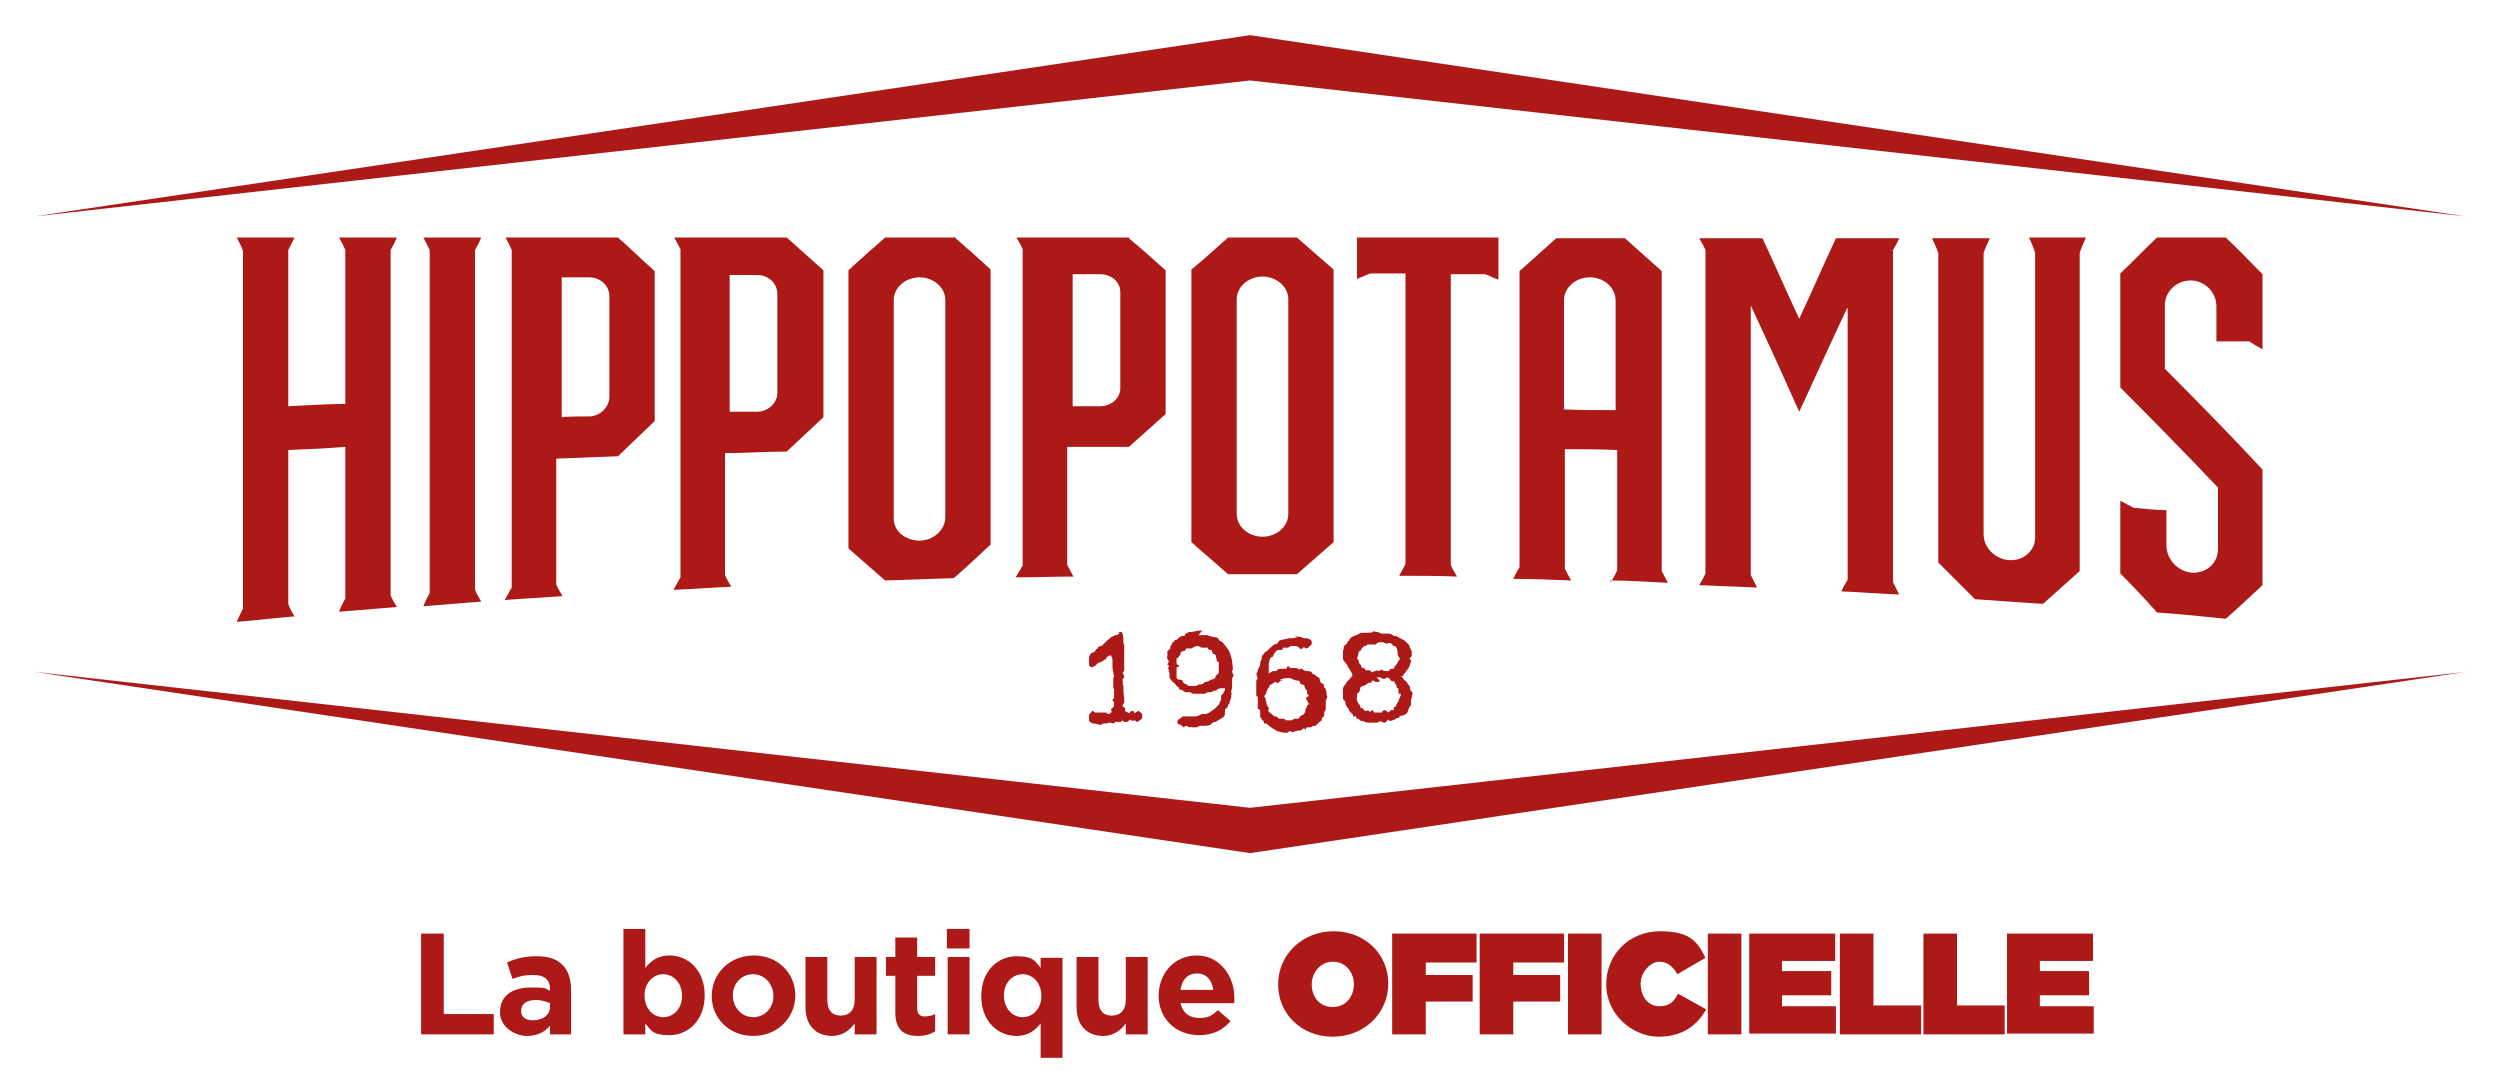
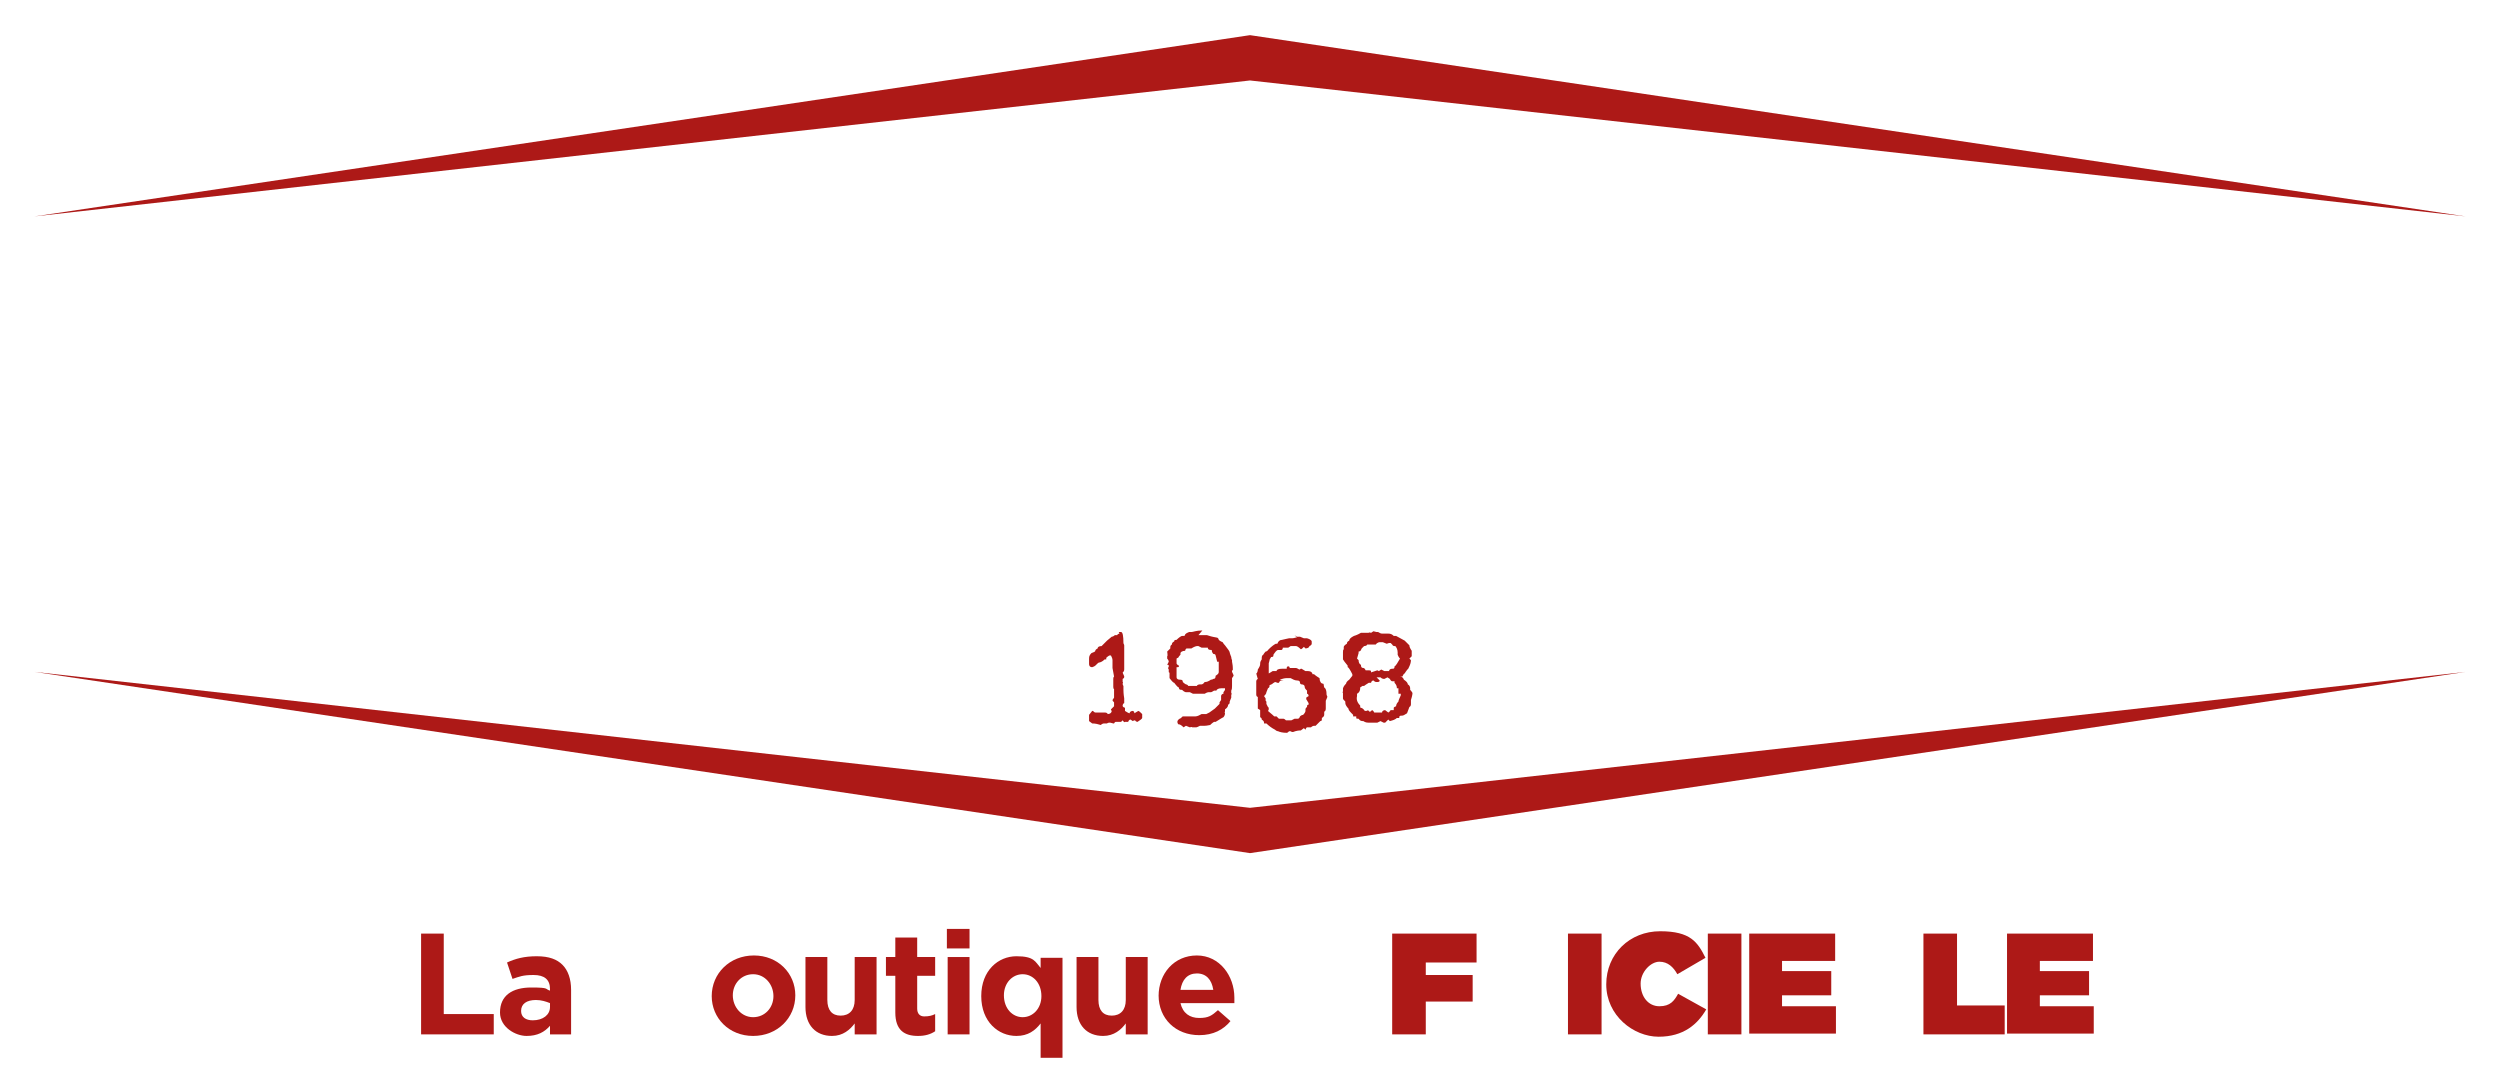
<svg xmlns="http://www.w3.org/2000/svg" id="Calque_1" version="1.1" viewBox="0 0 320 138">
  <g>
    <path d="M143.2,80.9h.2s.1,0,.1,0c.2,0,.3.5.3,1.4,0,.1.1.2.1.3v.3c0,0,0,.2,0,.2v.3c0,0,0,.6,0,.6v.3s0,.2,0,.2v.3c0,0,0,.3,0,.3v.2c0,0,0,.3,0,.3h0c0,.2,0,.3-.2.5.1.3.2.4.2.5s0,.2-.2.3v.4c.1,0,0,.2,0,.2h0c0,.2.1.3.1.3v.5c0,.1,0,.5.1,1.1v.3c0,0,0,.3,0,.3-.1,0-.2.2-.2.3h0c0,.1,0,.2.3.3v.2c0,0,0,.2,0,.2.3.2.5.3.6.3,0-.1,0-.2.3-.3.1,0,.3,0,.3.3h0s0,0,0,0l.5-.3c.1,0,.3.2.5.4h0s0,.2,0,.2v.3c0,.1-.3.3-.6.5h0c-.1,0-.3-.1-.3-.2h0c-.2,0-.3.1-.3.1h0l-.3-.2c0,0-.2,0-.3.3h-.4c0,.1-.2,0-.3-.2l-.2.2c-.5,0-.7,0-.7,0,0,0-.1,0-.2.2h-.1s-.4-.1-.4-.1h-.1c0,0-.2,0-.3.1h-.4c0,0-.2,0-.4.2-.3-.1-.7-.2-1.1-.2l-.4-.3v-.2c0,0,0-.3,0-.3v-.3s.4-.5.4-.5h.1c.1.1.2.2.3.2h.1c0,0,.2,0,.2,0h.2c0,0,0,0,.1,0h.3c0,0,.2,0,.2,0,.2,0,.4,0,.5.2.3,0,.5-.2.5-.4,0,0-.1-.1-.1-.2l.4-.4h0c0,0,0,0,0,0h0v-.5c-.1-.1-.2-.2-.2-.3l.2-.3v-.4c0,0,0-.3,0-.3v-.4c-.1,0-.1-.3-.1-.3v-.3c0-.2,0-.5,0-.7h0c0-.1,0-.2.1-.3h0c0,0-.2-1.1-.2-1.1v-.3c0,0,0-.2,0-.3h0c0,0,0-.4,0-.4h0c0-.2-.1-.4-.2-.6h-.2s-.2.1-.4.3h0c0,0,0,.2,0,.2h0s-.2,0-.2,0c-.3.3-.6.4-.7.4s-.2.1-.5.4c0,0-.1.1-.4.2-.3,0-.4-.2-.4-.4v-.6c0-.3,0-.5.3-.8.3-.1.5-.2.5-.3s.1-.2.3-.3c0-.2.2-.3.5-.3.4-.4.7-.7.7-.7h0s0,0,0,0l.6-.5c0,0,.2,0,.4-.2h.3c0-.1.2-.2.3-.2M152.6,83h-.7c-.1,0-.2.2-.2.3-.4,0-.6.2-.6.3h0s0,.2,0,.2c0,0-.2.2-.3.4,0,0-.1,0-.2.1v.2s0,.4,0,.4c0,.1.1.2.3.3h0c0,.2,0,.2-.3.2h0c0,0,0,.2,0,.2v.3c0,.2,0,.4,0,.8,0,.2.2.3.4.3s.4,0,.4.3c.2.2.4.3.4.3s.2,0,.3.2h0s.4,0,.4,0h.4c0,0,.3,0,.3,0,0-.1.2-.2.4-.2h0s.2,0,.2,0h0c0,0,.2,0,.4-.3.3,0,.5-.1.8-.3,0,0,.2,0,.3-.1.2,0,.3-.1.3-.4.3-.2.4-.3.4-.5v-.8c0,0,0-.3,0-.3v-.2c.1,0,.1,0,.1,0h-.3s-.2-.8-.2-.8c0-.1-.1-.2-.3-.2,0,0-.2-.2-.2-.5-.4,0-.5-.1-.5-.3h-.2c0,0-.2,0-.2,0h-.4s-.4-.2-.4-.2h-.2s0,0,0,0c-.1,0-.4.1-.7.3M153.4,81.3h.3c0,0,.5,0,.5,0h.3c0,0,0,0,0,0h0c.3.1.6.2,1.2.3.2,0,.3.2.3.3,0,0,.2.2.5.3,0,0,.1.2.3.4.4.5.6.8.6.9h0c0,.1.2.6.2.6h0c0,.2.1.4.1.4h0c0,0,0,.2,0,.2,0,.1.1.4.1.8v.3c-.1,0-.1,0-.1,0h0v.2s0,0,0,0h0c.1.2.2.4.2.5h0c0,0-.2.3-.2.3v.6c0,0,0,.2,0,.2v.2c0,.2,0,.4-.1.6v.3c.1,0,0,.3,0,.3h0c0,0,0,.3,0,.3l-.2.5c0,.2,0,.3-.2.4,0,.2-.1.4-.4.6v.3c-.1,0,0,.2,0,.2,0,.2-.1.4-.2.5,0,0-.4.2-1,.6h-.2c0,0-.2.1-.5.4-.1,0-.4.1-.7.1h-.1c0,0-.5,0-.5,0-.2.1-.4.2-.5.2h-.5c0-.1-.3,0-.3,0h0l-.5-.2-.3.2h0c-.3-.3-.5-.4-.7-.4,0,0-.1-.2-.1-.3h0c0-.2.2-.4.5-.5,0,0,0-.1.2-.2h.6c0,0,.4,0,.4,0h.2c0,0,.2,0,.2,0h.2c0,0,0,0,0,0,.3,0,.6-.2.8-.3,0,0,0,0,.2,0h.4c0,0,.2-.1.4-.2,0,0,.3-.2.7-.5l.3-.3s.1-.1.3-.3h0c0-.1,0-.2,0-.2l.2-.3v-.2s0-.3,0-.3c0-.1.1-.3.3-.3h0v-.2c.1-.1.2-.3.2-.3v-.2c0,0-.2,0-.2,0h-.3s0,0,0,0c-.4,0-.6.2-.6.3,0,0-.2,0-.3,0-.2.1-.3.2-.4.2h-.3c0,0,0,0,0,0,0,0-.2,0-.5.2h-.3c0,0-.3,0-.3,0h-.6s-.3,0-.3,0l-.4-.2h-.5c0,0-.2,0-.5-.3-.2,0-.4,0-.4-.3-.1,0-.3-.2-.6-.6-.1,0-.3-.2-.6-.6h0,0v-.7c-.1,0-.1-.1-.1-.1v-.3s-.1-.2-.1-.2h0c0,0,.1-.1.1-.2h0c0-.2,0-.2-.2-.2h0c0,0,.2-.4.2-.4h0c0,0,0-.2-.2-.4v-.3c.1,0,0-.6,0-.6l.4-.4v-.2c0,0,0-.2.2-.3,0-.2.1-.3.3-.4,0-.1,0-.2.3-.2.3-.3.6-.5.7-.5.3,0,.4,0,.4-.2.2-.2.3-.2.5-.3h.3c.2,0,.6-.2,1.4-.2M164.3,87.1h-.3c0,0-.2,0-.3.3h-.2c0,0-.2-.1-.3-.1-.2.1-.3.2-.3.2,0,0-.1.1-.4.2,0,.2,0,.3-.2.4l-.2.5c0,.2-.2.4-.3.5l.2.3v.3c.1,0,.1.2.1.2,0,0,0,.1,0,.2h0c0,0,.2.4.2.4,0,0,.1,0,.1.2,0,.1,0,.2-.1.3.5.4.8.7.8.7h.3c0,0,0,0,0,0l.3.3h.4c0,0,0,0,0,0h.2s.1,0,.3.2h0s.4,0,.4,0h.3s0,0,0,0l.4-.2h.3c.2,0,.3,0,.4-.3,0,0,.2-.2.4-.2h0s0,0,0,0c.2-.2.3-.4.3-.5v-.2c0,0,0-.2.2-.3,0-.2,0-.3.2-.3v-.2s-.3-.5-.3-.5v-.2c0,0,.1-.1.3-.2h0c0-.2-.1-.3-.2-.3v-.4c-.2-.2-.3-.3-.3-.5,0-.2-.2-.3-.4-.3-.1,0-.2-.1-.2-.2h0c0-.2-.1-.3-.4-.3-.3,0-.6-.2-.8-.3h-.1c0,0-.4,0-.4,0-.3,0-.6.1-.9.2M165.7,81.3l.3.2h.2c0,0,.1,0,.2,0l.5.2h.2s0,0,0,0h.2s0,0,0,0h0c.4.1.6.3.6.4v.3c0,0,0,.2-.3.3,0,.2-.3.3-.5.3h0l-.2-.2h0c-.2.2-.3.3-.4.3-.3-.3-.5-.4-.6-.4,0,0-.2,0-.3,0h-.3c0,0-.1,0-.1,0l-.3.2h-.4s-.3,0-.3,0h0c0,.2-.1.3-.2.3h-.4c-.2,0-.4.3-.6.6,0,.2,0,.3-.3.3-.1.2-.2.3-.2.4,0,0,0,.1-.1.4v.3c0,0,0,.8,0,.8h0c0,0,0,.2,0,.2,0,0,.2-.1.5-.3h.5c0-.2.3-.3.7-.3h.3c.2,0,.3,0,.3,0h0c0-.2,0-.3.2-.3h.1s0,0,.1.2h.3c.1,0,.3,0,.4,0s.2,0,.5.2h0c0,0,.1,0,.2-.1h.1s.5.3.5.3h.3c.4,0,.6.2.6.4h.2c0,0,0,0,0,0,0,0,.2.2.7.5,0,.4.2.7.4.7s.1.2.2.5c.2.1.3.4.3.9,0,.1.1.2.1.3,0,0-.1.3-.2.5v.3c0,.2,0,.3,0,.3v.3c0,.2,0,.4-.2.5v.3c0,.2,0,.3-.3.5h0c0,.3,0,.4-.2.4l-.6.6h-.2c0,0-.2,0-.4.2,0,0,0,0-.2,0h-.3c0,0-.1,0-.2.3h0l-.2-.2-.4.3c-.2,0-.5,0-1,.2h0c0,0-.2,0-.3-.1h-.2c-.1.1-.2.2-.3.2h0c-.5,0-.9-.1-1.1-.2,0,0-.2,0-.4-.2-.4-.2-.8-.5-1.1-.8h-.3c0-.2,0-.3-.3-.5,0-.1,0-.2-.2-.3h0s0-.3,0-.3v-.3c0,0,0-.3,0-.3,0,0-.1-.1-.3-.2v-.2s0,0,0,0v-.3s0,0,0-.3h0c0-.1,0-.7,0-.7-.1,0-.2-.1-.2-.3v-.3c0,0,0-.2,0-.2v-.3c0-.2,0-.3,0-.4h0s0-.5,0-.5h0c0,0,0-.2.2-.3,0,0-.1-.3-.2-.7.1,0,.2-.3.2-.5.2-.3.3-.5.3-.7s0-.3.2-.6c0-.3,0-.5.2-.6,0,0,.1-.2.3-.4.2,0,.3-.2.4-.3.4-.4.7-.6.9-.7h.2c.1-.3.3-.5.6-.5.5-.1.8-.2.9-.2h.4c.2,0,.4-.1.6-.1M176.2,82.5h-.3c0,0,0,0,0,0h-.3c0,0-.6,0-.6,0,0,.1-.2.2-.4.2-.1.1-.2.2-.3.3,0,0,0,0-.1.2,0,.1-.2.2-.3.2v.2s-.2.7-.2.7h0s.2.2.2.2c0,.3.1.5.3.6,0,.3.1.4.3.4h0s0,0,0,0c0,0,.2,0,.3.3h.2c.4,0,.5,0,.5.2s0,0,.2,0h0l.6-.2s0,0,.2.1l.3-.2.4.2h.2c0,0,.1,0,.1,0h.3s0,0,0,0c0-.2.2-.3.4-.3s.3,0,.3-.3c.2-.1.4-.5.7-1,0,0-.2-.2-.3-.5v-.3c0-.4-.2-.7-.3-.8-.2,0-.3,0-.4-.2l-.2-.2h-.2c0,0-.3.1-.3.1l-.5-.2h-.1s0,0,0,0h0s-.3,0-.3,0h0s0,0,0,0c0,0-.3,0-.5.3h0,0ZM176.6,87.1c0,.2-.2.2-.4.2-.2,0-.3-.1-.4-.2h0c-.2,0-.3.2-.3.3h0c0,0-.3,0-.3,0-.3.2-.5.3-.6.4h-.2s0,0-.3.2h0c0,0,0,.1,0,.1h0c0,.4-.2.6-.4.7v.3c-.1.4,0,.8.4,1.2,0,.2,0,.3.1.3.1,0,.3.1.5.4h0c.2,0,.3,0,.4-.1h0l.2.2h0c0,0,0,0,0,0,0,0,.2,0,.3-.2h0c.1,0,.2.1.3.3,0,0,.2,0,.3,0h.3c0,0,.4,0,.4,0,0-.2.2-.3.4-.3l.4.3s.1,0,.3-.3h0s0,0,0,0h.4c0,0,0,0,0,0v-.3c0,0,0-.1.3-.2,0-.2.1-.4.3-.6,0-.1.1-.4.3-.8h0s0-.2,0-.2h-.3s0,0,0,0h0s0-.2,0-.2h0c0-.2,0-.3,0-.3h0v-.2h-.2c0-.3-.1-.5-.3-.7h0c0,0,0-.2,0-.2h0c0,0-.3,0-.3,0-.1,0-.2-.1-.3-.3l-.3-.2-.4.2c-.1,0-.3,0-.5-.2h-.3c0,0,0,0,0,0,0,0-.1,0-.2,0h0ZM176.2,80.9h.2c.2.1.3.2.5.2h.5c0,0,.3,0,.3,0,.3,0,.5.1.7.3h.1s.2,0,.2,0c.4.2.7.4,1.1.6,0,0,.2.2.6.6,0,.2.1.4.3.7v.3s0,.4,0,.4h0c0,0-.3.3-.3.3l.2.2c0,.3-.1.6-.3,1h0c0,.1-.2.2-.3.4,0,0-.1.1-.2.3-.1,0-.2.2-.3.4h0s0,0,0,0c-.2,0-.3,0-.3,0h0c0,0,0,0,0,0h0c.2,0,.4.1.5.4.3.2.5.4.5.6.2.1.3.3.3.5v.2c.2.2.3.4.3.4,0,0,0,.3-.2.9v.3c0,0,0,0,0,0v.2s0,0,0,0c0,.1,0,.3-.2.4l-.3.8c-.3.2-.5.3-.6.3-.3,0-.4,0-.4.3h-.2c0,0-.1,0-.1,0-.2.2-.5.3-.9.4h0l-.2-.2-.4.4h-.2s-.4-.2-.4-.2l-.4.2h-.4c0,0-.2,0-.2,0h-.3c0,0-.1,0-.1,0-.3,0-.5,0-.8-.2-.2,0-.4,0-.6-.3-.2,0-.3,0-.3-.1v-.2s0,0,0,0h-.4c0,.1,0,.1,0,.1,0,0,0,0,0-.3-.4-.4-.6-.6-.6-.8-.2-.2-.4-.5-.4-.7h0c0,0,0-.2,0-.2-.2-.2-.3-.3-.3-.4,0-.3,0-.4,0-.4v-.3c-.1,0,0-.1,0-.3,0-.2,0-.3,0-.3.1-.3.3-.5.4-.6,0-.1.1-.3.4-.5l.4-.5v-.2c-.3-.6-.5-.9-.6-.9h0c0,0,0-.2,0-.2l-.4-.5-.2-.3h0s0-.9,0-.9h0c0-.2,0-.3.1-.4v-.3c0-.1.2-.3.4-.4,0-.2.1-.3.3-.4,0-.2.2-.4.6-.6,0,0,.4-.1.9-.4h1c0-.1.3,0,.3,0l.3-.2h0ZM315.6,27.7L160,10.3,4.4,27.7,160,4.5l155.6,23.2Z" fill="#ad1917" fill-rule="evenodd" />
    <path d="M4.4,86l155.6,17.4,155.6-17.4-155.6,23.2L4.4,86Z" fill="#ad1917" fill-rule="evenodd" />
-     <path d="M60.8,32c.3-.5.6-1.1.8-1.6h-7.4l.8,1.6c0,14.6,0,29.3,0,43.9-.3.6-.6,1.1-.8,1.7,2.5-.2,4.9-.4,7.4-.6-.3-.5-.6-1-.8-1.5,0-14.5,0-29,0-43.5M185.6,35.1c1.5,0,3,0,4.5,0,.6.2,1.1.5,1.7.7v-4s0-1.4,0-1.4h-18.1v1.4c0,1.3,0,2.6,0,3.9l1.7-.7h4.5c0,12.4,0,24.8,0,37.2l-.8,1.5c2.5,0,5,0,7.4.1-.3-.5-.6-1-.8-1.5v-37.2M50,32c.3-.5.6-1.1.8-1.6h-7.4c.3.5.6,1.1.8,1.6,0,6.6,0,13.1,0,19.7-2.4,0-4.9.2-7.3.3,0-6.7,0-13.3,0-20l.8-1.6h-7.4c.3.6.6,1.1.8,1.7v45.8c-.3.6-.6,1.2-.8,1.7,2.5-.2,4.9-.5,7.4-.7-.3-.5-.6-1-.8-1.6v-19.7c2.4-.1,4.9-.2,7.3-.4v19.4c-.3.6-.6,1.1-.8,1.7,2.5-.2,4.9-.4,7.4-.6-.3-.5-.6-1-.8-1.5v-44.3M242.3,32c.3-.5.6-1,.8-1.5h-8.1c-1.6,3.4-3.1,6.9-4.7,10.3-1.6-3.4-3.1-6.9-4.7-10.3h-8.1c.3.5.6,1,.8,1.5v41.4c-.2.5-.5,1-.8,1.5,2.5.1,5,.2,7.4.3l-.8-1.6c0-11.5,0-23,0-34.5,2.1,4.5,4.2,9.1,6.2,13.6,2.1-4.5,4.1-9,6.2-13.4,0,11.6,0,23.3,0,34.9-.3.5-.6,1-.8,1.5,2.5.1,5,.3,7.4.4l-.8-1.6c0-14.2,0-28.3,0-42.5M121,66.2c0,1.6-1.5,3-3.3,3-1.8,0-3.3-1.2-3.3-2.8,0-9.3,0-18.7,0-28,0-1.6,1.5-2.9,3.3-2.9,1.8,0,3.3,1.3,3.3,2.9,0,9.3,0,18.6,0,27.9M122.1,30.4h-8.8c-1.6,1.4-3.2,2.8-4.7,4.2,0,11.9,0,23.8,0,35.6,1.6,1.4,3.1,2.7,4.7,4.1,2.9-.1,5.9-.2,8.8-.3,1.6-1.4,3.2-2.9,4.7-4.3v-35.2c-1.5-1.4-3.1-2.8-4.7-4.2M259.7,30.4c.3.6.6,1.3.8,2,0,12.1,0,24.3,0,36.4h0c0,1.7-1.5,3-3.3,2.9-1.8-.1-3.3-1.6-3.3-3.3v-36c.2-.6.5-1.3.8-1.9h-7.4c.3.6.6,1.3.8,1.9,0,13.2,0,26.4,0,39.6,1.6,1.6,3.1,3.1,4.7,4.7,2.9.2,5.8.4,8.7.6,1.6-1.4,3.1-2.8,4.7-4.2v-40.7c.2-.7.5-1.3.8-2h-7.4,0ZM78,50.8c0,1.3-1.2,2.5-2.6,2.5-1.2,0-2.3,0-3.5.1,0-6,0-12,0-17.9,1.2,0,2.3,0,3.5,0,1.5,0,2.6,1.1,2.6,2.4,0,4.3,0,8.6,0,12.9M79.2,30.4h-14.5c.3.5.6,1.1.8,1.6v43.2c-.3.5-.6,1.1-.9,1.6,2.5-.2,5-.3,7.4-.5-.3-.5-.6-1-.8-1.5,0-5.4,0-10.7,0-16.1,2.6-.1,5.2-.2,7.9-.3,1.6-1.5,3.1-3,4.7-4.5v-19.2c-1.6-1.4-3.1-2.9-4.7-4.3M99.5,50.3c0,1.3-1.2,2.4-2.6,2.4-1.2,0-2.3,0-3.5,0v-17.5s3.5,0,3.5,0c1.5,0,2.6,1.1,2.6,2.4,0,4.2,0,8.4,0,12.6M100.8,30.4c-4.8,0-9.6,0-14.5,0l.8,1.5v42c0,0-.9,1.6-.9,1.6,2.5-.1,5-.3,7.4-.4-.3-.5-.6-1-.8-1.5,0-5.2,0-10.4,0-15.6,2.6,0,5.2-.2,7.9-.2,1.6-1.5,3.1-2.9,4.7-4.4,0-6.3,0-12.5,0-18.8-1.6-1.4-3.1-2.8-4.7-4.2M164.9,65.8c0,1.6-1.5,2.9-3.3,2.9-1.8,0-3.3-1.3-3.3-2.9v-27.5c0-1.6,1.5-2.9,3.3-2.9,1.8,0,3.3,1.3,3.3,2.9v27.5M166,30.4h-8.8c-1.6,1.4-3.1,2.8-4.7,4.1v34.9c1.6,1.4,3.1,2.7,4.7,4.1,2.9,0,5.9,0,8.8,0,1.6-1.4,3.1-2.7,4.7-4.1v-34.9c-1.6-1.4-3.2-2.8-4.7-4.1M143.4,49.7c0,1.3-1.2,2.3-2.6,2.3-1.2,0-2.3,0-3.5,0v-16.9c1.2,0,2.4,0,3.5,0,1.5,0,2.6,1,2.6,2.3,0,4.1,0,8.2,0,12.2M144.6,30.4c-4.8,0-9.6,0-14.5,0,.3.5.6,1,.8,1.5v40.5s-.9,1.5-.9,1.5c2.5,0,5-.1,7.4-.1l-.8-1.5c0-5,0-10.1,0-15.1,2.6,0,5.3,0,7.9,0,1.6-1.4,3.1-2.8,4.7-4.2,0-6.1,0-12.2,0-18.4-1.6-1.4-3.1-2.8-4.7-4.1M200.2,52.3v-13.9c0-1.6,1.5-2.9,3.3-2.9,1.8,0,3.3,1.3,3.3,3,0,4.7,0,9.3,0,14-2.2,0-4.4,0-6.7-.1M206.1,74.3c2.5,0,5,.2,7.4.3l-.8-1.5c0-12.8,0-25.6,0-38.4-1.6-1.4-3.1-2.8-4.7-4.2h-8.8c-1.6,1.4-3.1,2.8-4.7,4.2,0,12.6,0,25.3,0,37.9-.3.5-.6,1-.8,1.5,2.5,0,5,.1,7.4.2l-.8-1.5c0-5.1,0-10.2,0-15.3,2.2,0,4.5,0,6.7.1v15.4c-.2.5-.5,1-.8,1.5M277.1,47.2v-8.1c0-1.8,1.5-3.2,3.3-3.2,1.8,0,3.3,1.5,3.3,3.3,0,1.5,0,3,0,4.5h4.2c.6.4,1.1.7,1.7,1v-9.6c-1.6-1.6-3.1-3.2-4.7-4.7h-8.8c-1.6,1.5-3.1,3.1-4.7,4.6,0,4.9,0,9.8,0,14.6,4.2,4.2,8.4,8.5,12.5,12.8v7.9c0,1.8-1.5,3.1-3.3,3-1.8-.1-3.3-1.7-3.3-3.5v-4.5c-1.4,0-2.8-.2-4.2-.3-.6-.3-1.1-.6-1.7-.9,0,3.1,0,6.2,0,9.3,1.6,1.6,3.2,3.3,4.7,5,2.9.2,5.9.5,8.8.8,1.6-1.4,3.1-2.8,4.7-4.3v-14.8c-4.1-4.4-8.3-8.7-12.5-12.9" fill="#ad1917" fill-rule="evenodd" />
  </g>
  <g>
    <path d="M54,119.5h2.8v10.3h6.4v2.6h-9.3v-12.9Z" fill="#ad1917" />
    <path d="M64,129.6h0c0-2.2,1.6-3.2,4-3.2s1.7.2,2.4.4v-.2c0-1.2-.7-1.8-2.1-1.8s-1.8.2-2.7.5l-.7-2.1c1.1-.5,2.2-.8,3.8-.8s2.6.4,3.3,1.1c.7.7,1.1,1.8,1.1,3.2v5.7h-2.7v-1.1c-.7.8-1.6,1.3-3,1.3s-3.4-1.1-3.4-3ZM70.4,128.9v-.5c-.5-.2-1.1-.4-1.8-.4-1.2,0-1.9.5-1.9,1.4h0c0,.8.6,1.2,1.5,1.2,1.3,0,2.2-.7,2.2-1.7Z" fill="#ad1917" />
-     <path d="M82.6,131.1v1.3h-2.8v-13.5h2.8v5c.7-.9,1.6-1.6,3.1-1.6,2.3,0,4.5,1.8,4.5,5.1h0c0,3.3-2.2,5.1-4.5,5.1s-2.4-.7-3.1-1.5ZM87.3,127.5h0c0-1.7-1.1-2.8-2.4-2.8s-2.4,1.1-2.4,2.7h0c0,1.7,1.1,2.8,2.4,2.8s2.4-1.1,2.4-2.7Z" fill="#ad1917" />
    <path d="M91.1,127.5h0c0-2.9,2.3-5.2,5.4-5.2s5.3,2.3,5.3,5.1h0c0,2.9-2.3,5.2-5.4,5.2s-5.3-2.3-5.3-5.1ZM99,127.5h0c0-1.5-1.1-2.8-2.6-2.8s-2.6,1.2-2.6,2.7h0c0,1.5,1.1,2.8,2.6,2.8s2.6-1.2,2.6-2.7Z" fill="#ad1917" />
    <path d="M103.1,128.9v-6.4h2.8v5.5c0,1.3.6,2,1.7,2s1.8-.7,1.8-2v-5.5h2.8v9.9h-2.8v-1.4c-.6.8-1.5,1.6-2.9,1.6-2.1,0-3.4-1.4-3.4-3.7Z" fill="#ad1917" />
    <path d="M114.6,129.6v-4.7h-1.2v-2.4h1.2v-2.5h2.8v2.5h2.3v2.4h-2.3v4.2c0,.6.3,1,.9,1s1-.1,1.4-.3v2.2c-.6.4-1.3.6-2.2.6-1.7,0-2.9-.7-2.9-3Z" fill="#ad1917" />
    <path d="M121.2,118.9h2.9v2.5h-2.9v-2.5ZM121.3,122.5h2.8v9.9h-2.8v-9.9Z" fill="#ad1917" />
    <path d="M133.2,131c-.7.9-1.6,1.6-3.1,1.6-2.3,0-4.5-1.8-4.5-5.1h0c0-3.3,2.2-5.1,4.5-5.1s2.4.7,3.1,1.5v-1.3h2.8v12.8h-2.8v-4.4ZM133.3,127.5h0c0-1.7-1.1-2.8-2.4-2.8s-2.4,1.1-2.4,2.7h0c0,1.7,1.1,2.8,2.4,2.8s2.4-1.1,2.4-2.7Z" fill="#ad1917" />
    <path d="M137.8,128.9v-6.4h2.8v5.5c0,1.3.6,2,1.7,2s1.8-.7,1.8-2v-5.5h2.8v9.9h-2.8v-1.4c-.6.8-1.5,1.6-2.9,1.6-2.1,0-3.4-1.4-3.4-3.7Z" fill="#ad1917" />
    <path d="M148.3,127.5h0c0-2.9,2-5.2,4.9-5.2s4.8,2.6,4.8,5.4,0,.5,0,.7h-6.9c.3,1.3,1.2,1.9,2.4,1.9s1.6-.3,2.4-1l1.6,1.4c-.9,1.1-2.2,1.8-4,1.8-3,0-5.2-2.1-5.2-5.1ZM155.3,126.7c-.2-1.3-.9-2.1-2.1-2.1s-1.9.8-2.1,2.1h4.2Z" fill="#ad1917" />
-     <path d="M163.6,126h0c0-3.8,3.1-6.8,7.1-6.8s7,2.9,7,6.7h0c0,3.8-3.1,6.8-7.1,6.8s-7-2.9-7-6.7ZM173.3,126h0c0-1.6-1.1-2.9-2.7-2.9s-2.7,1.4-2.7,2.9h0c0,1.6,1,2.9,2.7,2.9s2.7-1.4,2.7-2.9Z" fill="#ad1917" />
    <path d="M178.2,119.5h10.8v3.7h-6.5v1.6h6v3.4h-6v4.2h-4.3v-12.9Z" fill="#ad1917" />
-     <path d="M189.4,119.5h10.8v3.7h-6.5v1.6h6v3.4h-6v4.2h-4.3v-12.9Z" fill="#ad1917" />
    <path d="M200.7,119.5h4.3v12.9h-4.3v-12.9Z" fill="#ad1917" />
    <path d="M205.6,126h0c0-3.9,3-6.8,6.9-6.8s4.8,1.4,5.8,3.4l-3.6,2.1c-.5-.9-1.2-1.6-2.3-1.6s-2.4,1.3-2.4,2.8h0c0,1.7,1,2.9,2.4,2.9s1.9-.7,2.4-1.6l3.6,2c-1.1,1.9-2.9,3.5-6.1,3.5s-6.7-2.7-6.7-6.7Z" fill="#ad1917" />
    <path d="M218.6,119.5h4.3v12.9h-4.3v-12.9Z" fill="#ad1917" />
    <path d="M223.9,119.5h11v3.5h-6.8v1.3h6.3v3.1h-6.3v1.4h6.9v3.5h-11.1v-12.9Z" fill="#ad1917" />
-     <path d="M235.5,119.5h4.3v9.2h6.1v3.7h-10.4v-12.9Z" fill="#ad1917" />
    <path d="M246.2,119.5h4.3v9.2h6.1v3.7h-10.4v-12.9Z" fill="#ad1917" />
    <path d="M256.9,119.5h11v3.5h-6.8v1.3h6.3v3.1h-6.3v1.4h6.9v3.5h-11.1v-12.9Z" fill="#ad1917" />
  </g>
</svg>